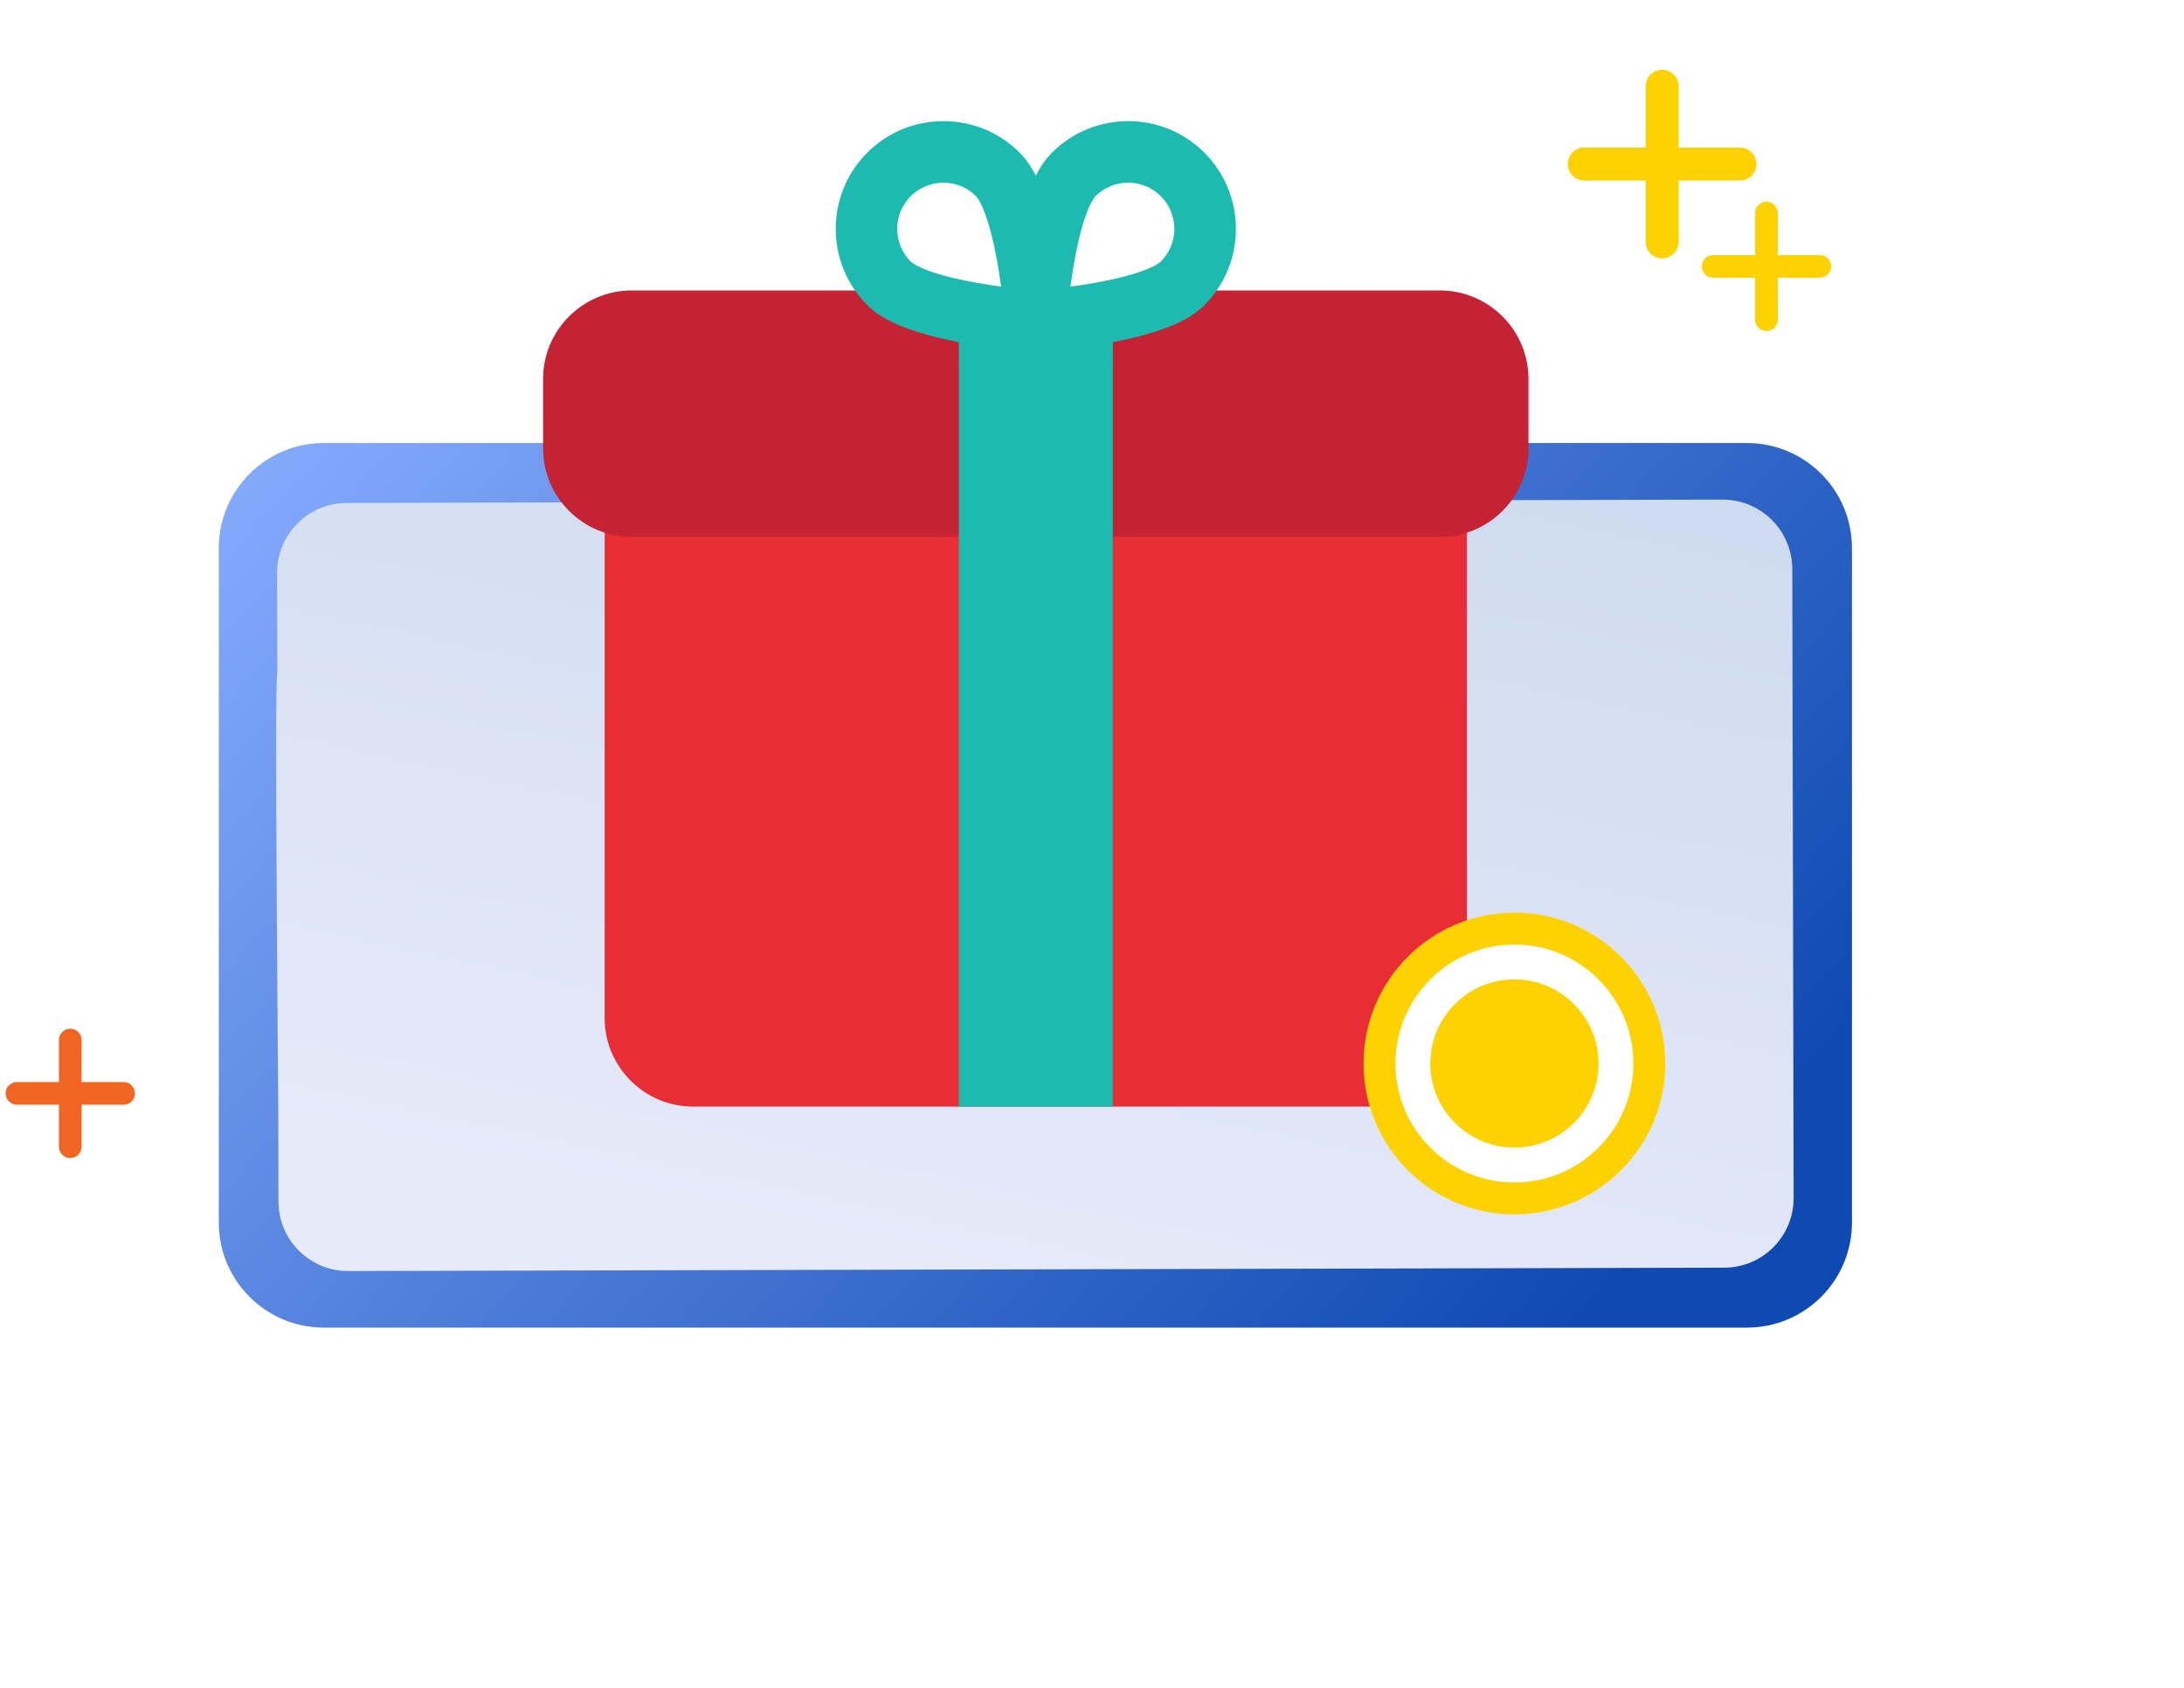
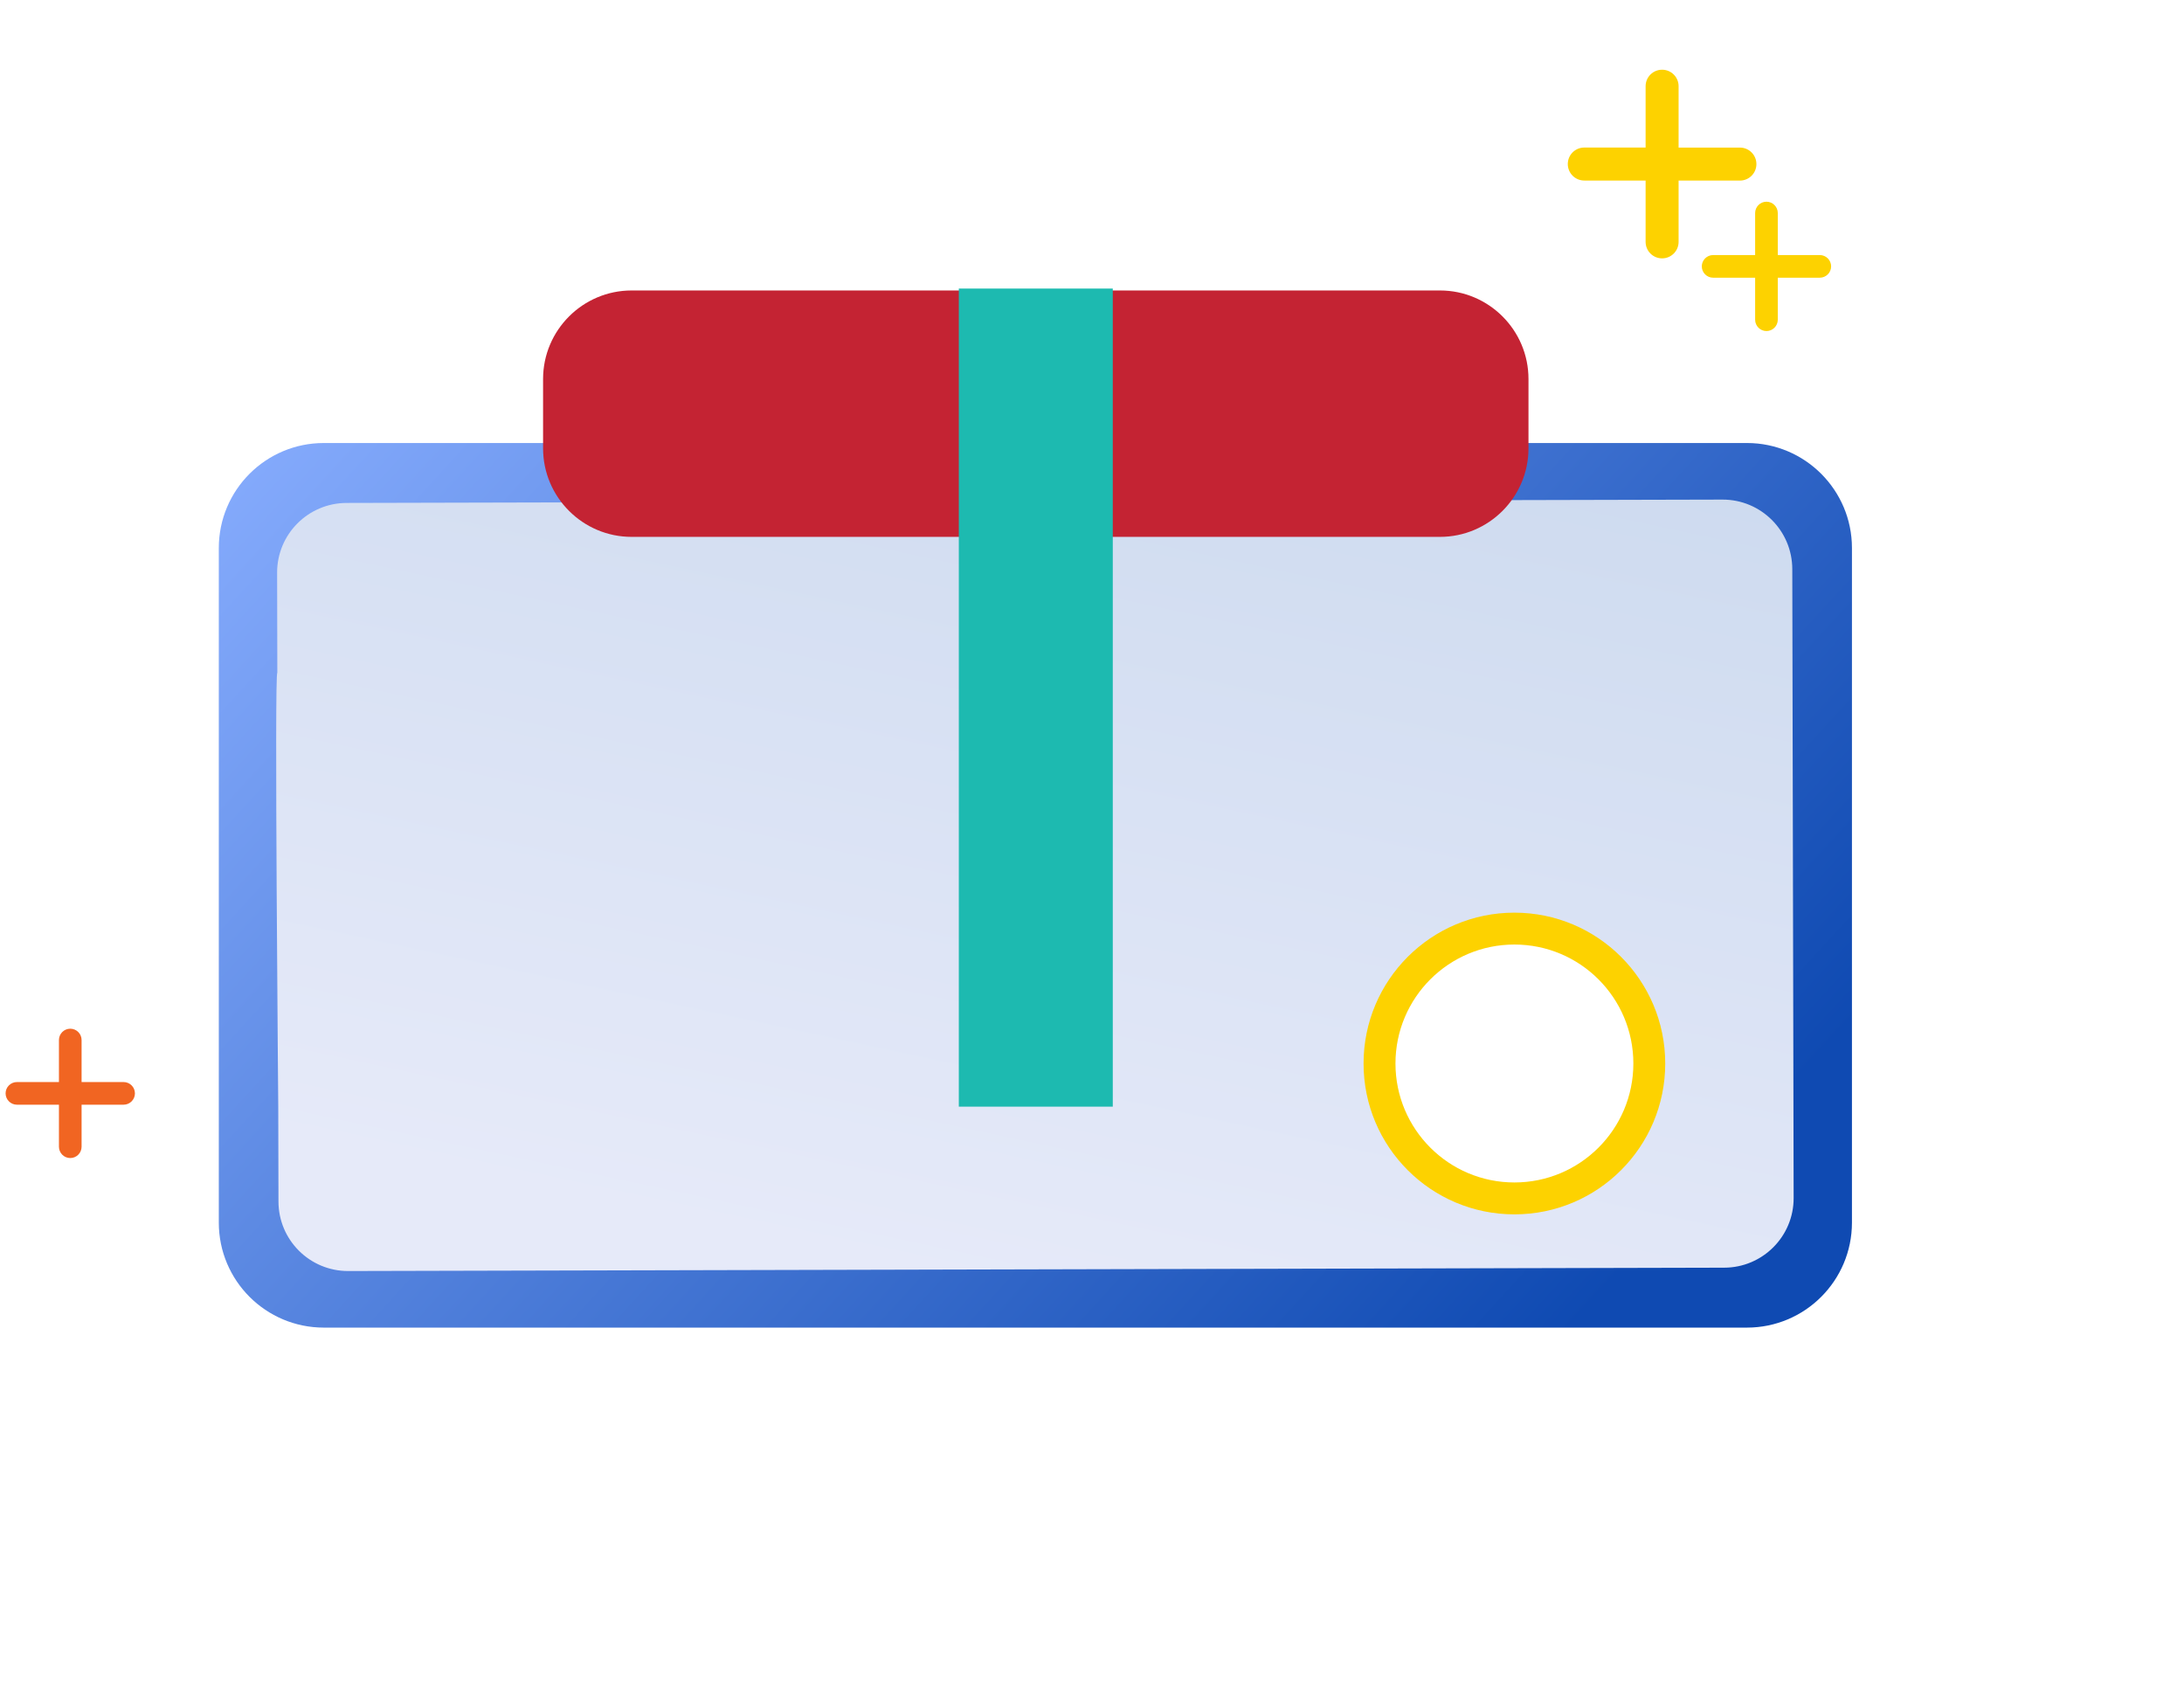
<svg xmlns="http://www.w3.org/2000/svg" width="348" height="269" viewBox="0 0 348 269" fill="none">
  <g filter="url(#filter0_d_1195_2434)">
    <path d="M315.746 240.922H263.752C259.455 240.922 255.969 237.435 255.969 233.138V181.144C255.969 176.847 259.455 173.36 263.752 173.36H315.746C320.044 173.36 323.53 176.847 323.53 181.144V233.138C323.53 237.435 320.044 240.922 315.746 240.922Z" fill="white" />
  </g>
  <path d="M295.091 87.312V194.786C295.091 204.023 287.604 211.516 278.361 211.516H51.595C42.358 211.516 34.865 204.029 34.865 194.786V87.312C34.865 78.075 42.351 70.582 51.595 70.582H278.368C287.597 70.589 295.091 78.075 295.091 87.312Z" fill="url(#paint0_linear_1195_2434)" />
  <path d="M44.189 107.217L44.156 91.244C44.142 85.123 49.095 80.143 55.223 80.129L274.469 79.596C280.591 79.582 285.57 84.535 285.584 90.663L285.8 190.86C285.8 190.86 285.8 190.86 285.8 190.867C285.814 196.989 280.854 201.962 274.732 201.969L55.487 202.502C55.487 202.502 55.487 202.502 55.48 202.502C49.358 202.516 44.385 197.563 44.372 191.441L44.338 176.441C44.345 176.441 43.703 106.731 44.189 107.217Z" fill="url(#paint1_linear_1195_2434)" />
-   <path d="M233.739 80.623V162.198C233.739 169.975 227.407 176.306 219.63 176.306H110.453C102.676 176.306 96.345 169.975 96.345 162.198V80.623C96.345 77.913 98.541 75.717 101.251 75.717H228.826C231.543 75.717 233.739 77.913 233.739 80.623Z" fill="#E82D37" />
  <path d="M243.55 60.386V71.427C243.55 79.204 237.218 85.535 229.441 85.535H100.643C92.865 85.535 86.534 79.204 86.534 71.427V60.386C86.534 52.609 92.865 46.278 100.643 46.278H229.448C237.225 46.278 243.55 52.609 243.55 60.386Z" fill="#C42333" />
-   <path d="M191.907 24.318C185.211 17.622 174.319 17.622 167.623 24.318C166.873 25.068 165.974 26.156 165.049 28C164.123 26.163 163.224 25.068 162.474 24.318C155.778 17.622 144.886 17.622 138.19 24.318C131.494 31.014 131.494 41.906 138.19 48.602C139.947 50.359 143.528 52.913 154.312 54.785C159.751 55.73 164.522 56.062 164.724 56.075C164.832 56.082 164.941 56.089 165.055 56.089C165.164 56.089 165.272 56.082 165.386 56.075C165.589 56.062 170.359 55.73 175.799 54.785C186.583 52.913 190.164 50.359 191.921 48.602C198.603 41.913 198.603 31.014 191.907 24.318ZM155.981 45.122C147.265 43.609 145.312 41.859 145.116 41.669C142.244 38.798 142.244 34.129 145.116 31.257C146.548 29.825 148.434 29.102 150.319 29.102C152.204 29.102 154.089 29.818 155.522 31.257C155.717 31.453 157.447 33.392 158.961 42.041C159.184 43.298 159.366 44.528 159.515 45.663C158.42 45.514 157.217 45.338 155.981 45.122ZM184.968 41.669C184.772 41.865 182.833 43.595 174.184 45.109C172.927 45.332 171.697 45.514 170.562 45.663C170.711 44.555 170.893 43.352 171.103 42.122C172.616 33.406 174.366 31.453 174.555 31.257C175.988 29.825 177.873 29.102 179.758 29.102C181.643 29.102 183.529 29.818 184.961 31.257C187.839 34.129 187.839 38.798 184.968 41.669Z" fill="#1DBAB0" />
  <path d="M152.778 45.974H177.312V176.313H152.778V45.974Z" fill="#1DBAB0" />
  <g filter="url(#filter1_d_1195_2434)">
    <path d="M271.239 17.514H261.469V7.737C261.469 6.284 260.293 5.108 258.84 5.108C257.387 5.108 256.212 6.284 256.212 7.737V17.507H246.441C244.989 17.507 243.813 18.683 243.813 20.135C243.813 21.588 244.989 22.764 246.441 22.764H256.212V32.534C256.212 33.987 257.387 35.163 258.84 35.163C260.293 35.163 261.469 33.987 261.469 32.534V22.771H271.239C272.692 22.771 273.867 21.595 273.867 20.142C273.867 18.689 272.692 17.514 271.239 17.514Z" fill="#FDD200" />
  </g>
  <path d="M289.969 40.636H283.273V33.94C283.273 32.946 282.462 32.136 281.469 32.136C280.476 32.136 279.665 32.946 279.665 33.94V40.636H272.969C271.976 40.636 271.165 41.447 271.165 42.44C271.165 43.433 271.976 44.244 272.969 44.244H279.665V50.94C279.665 51.933 280.476 52.744 281.469 52.744C282.462 52.744 283.273 51.933 283.273 50.94V44.244H289.969C290.962 44.244 291.773 43.433 291.773 42.44C291.773 41.447 290.962 40.636 289.969 40.636Z" fill="#FDD200" />
  <path d="M19.696 172.394H13V165.698C13 164.705 12.189 163.894 11.196 163.894C10.202 163.894 9.392 164.705 9.392 165.698V172.394H2.696C1.702 172.394 0.891 173.205 0.891 174.198C0.891 175.191 1.702 176.002 2.696 176.002H9.392V182.698C9.392 183.691 10.202 184.502 11.196 184.502C12.189 184.502 13 183.691 13 182.698V176.002H19.696C20.689 176.002 21.5 175.191 21.5 174.198C21.5 173.205 20.689 172.394 19.696 172.394Z" fill="#F16522" />
  <g filter="url(#filter2_d_1195_2434)">
    <path d="M235.303 187.474C248.577 187.474 259.338 176.714 259.338 163.44C259.338 150.167 248.577 139.406 235.303 139.406C222.03 139.406 211.27 150.167 211.27 163.44C211.27 176.714 222.03 187.474 235.303 187.474Z" fill="#FDD200" />
    <path d="M235.307 182.391C245.775 182.391 254.26 173.905 254.26 163.438C254.26 152.97 245.775 144.485 235.307 144.485C224.84 144.485 216.355 152.97 216.355 163.438C216.355 173.905 224.84 182.391 235.307 182.391Z" fill="white" />
-     <path d="M235.307 176.836C242.707 176.836 248.706 170.838 248.706 163.438C248.706 156.038 242.707 150.039 235.307 150.039C227.907 150.039 221.908 156.038 221.908 163.438C221.908 170.838 227.907 176.836 235.307 176.836Z" fill="#FDD200" />
  </g>
  <defs>
    <filter id="filter0_d_1195_2434" x="243.969" y="165.36" width="103.562" height="103.562" filterUnits="userSpaceOnUse" color-interpolation-filters="sRGB">
      <feFlood flood-opacity="0" result="BackgroundImageFix" />
      <feColorMatrix in="SourceAlpha" type="matrix" values="0 0 0 0 0 0 0 0 0 0 0 0 0 0 0 0 0 0 127 0" result="hardAlpha" />
      <feOffset dx="6" dy="10" />
      <feGaussianBlur stdDeviation="9" />
      <feColorMatrix type="matrix" values="0 0 0 0 0.314 0 0 0 0 0.553 0 0 0 0 0.839 0 0 0 0.32 0" />
      <feBlend mode="normal" in2="BackgroundImageFix" result="effect1_dropShadow_1195_2434" />
      <feBlend mode="normal" in="SourceGraphic" in2="effect1_dropShadow_1195_2434" result="shape" />
    </filter>
    <filter id="filter1_d_1195_2434" x="238.813" y="0.108" width="52.054" height="52.054" filterUnits="userSpaceOnUse" color-interpolation-filters="sRGB">
      <feFlood flood-opacity="0" result="BackgroundImageFix" />
      <feColorMatrix in="SourceAlpha" type="matrix" values="0 0 0 0 0 0 0 0 0 0 0 0 0 0 0 0 0 0 127 0" result="hardAlpha" />
      <feOffset dx="6" dy="6" />
      <feGaussianBlur stdDeviation="5.5" />
      <feColorMatrix type="matrix" values="0 0 0 0 0.314 0 0 0 0 0.553 0 0 0 0 0.839 0 0 0 0.27 0" />
      <feBlend mode="normal" in2="BackgroundImageFix" result="effect1_dropShadow_1195_2434" />
      <feBlend mode="normal" in="SourceGraphic" in2="effect1_dropShadow_1195_2434" result="shape" />
    </filter>
    <filter id="filter2_d_1195_2434" x="206.27" y="134.406" width="70.068" height="70.068" filterUnits="userSpaceOnUse" color-interpolation-filters="sRGB">
      <feFlood flood-opacity="0" result="BackgroundImageFix" />
      <feColorMatrix in="SourceAlpha" type="matrix" values="0 0 0 0 0 0 0 0 0 0 0 0 0 0 0 0 0 0 127 0" result="hardAlpha" />
      <feOffset dx="6" dy="6" />
      <feGaussianBlur stdDeviation="5.5" />
      <feColorMatrix type="matrix" values="0 0 0 0 0.314 0 0 0 0 0.553 0 0 0 0 0.839 0 0 0 0.6 0" />
      <feBlend mode="normal" in2="BackgroundImageFix" result="effect1_dropShadow_1195_2434" />
      <feBlend mode="normal" in="SourceGraphic" in2="effect1_dropShadow_1195_2434" result="shape" />
    </filter>
    <linearGradient id="paint0_linear_1195_2434" x1="44.744" y1="30.773" x2="246.627" y2="215.94" gradientUnits="userSpaceOnUse">
      <stop offset="0.05" stop-color="#89AEFF" />
      <stop offset="1" stop-color="#0F4AB2" />
    </linearGradient>
    <linearGradient id="paint1_linear_1195_2434" x1="151.521" y1="204.143" x2="190.098" y2="23.263" gradientUnits="userSpaceOnUse">
      <stop stop-color="#E6EAF9" />
      <stop offset="1" stop-color="#C8D7ED" />
    </linearGradient>
  </defs>
</svg>